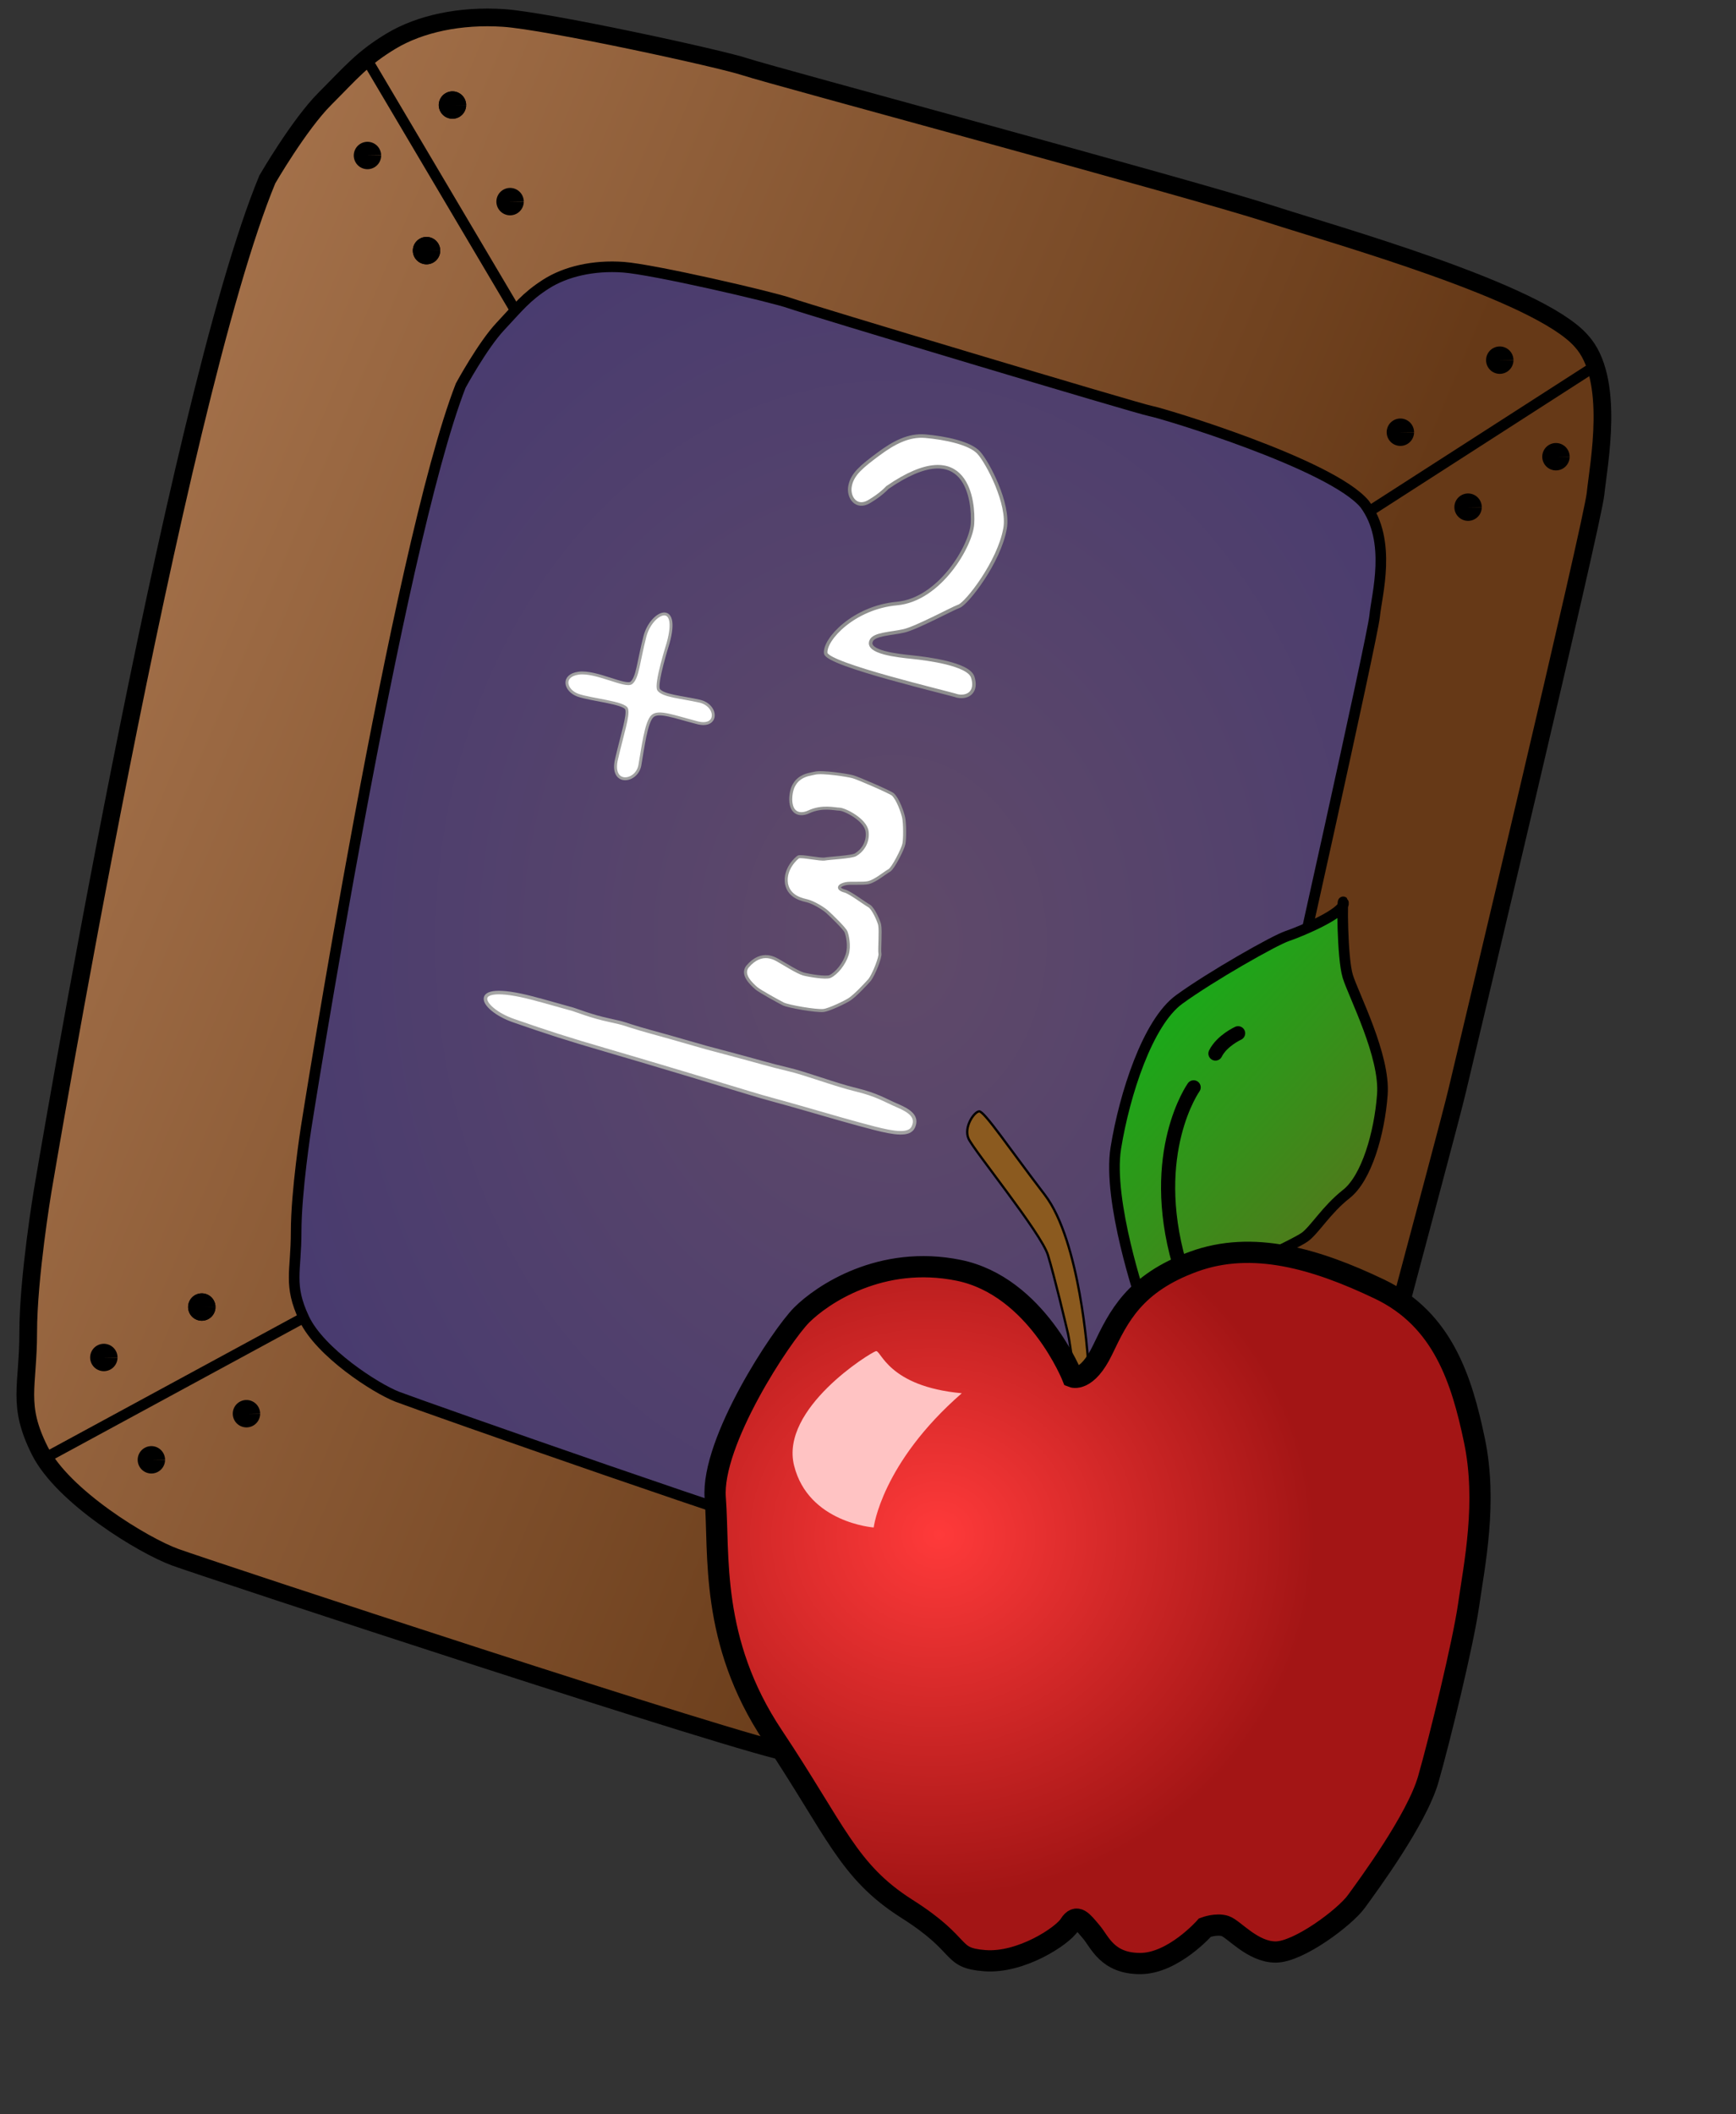
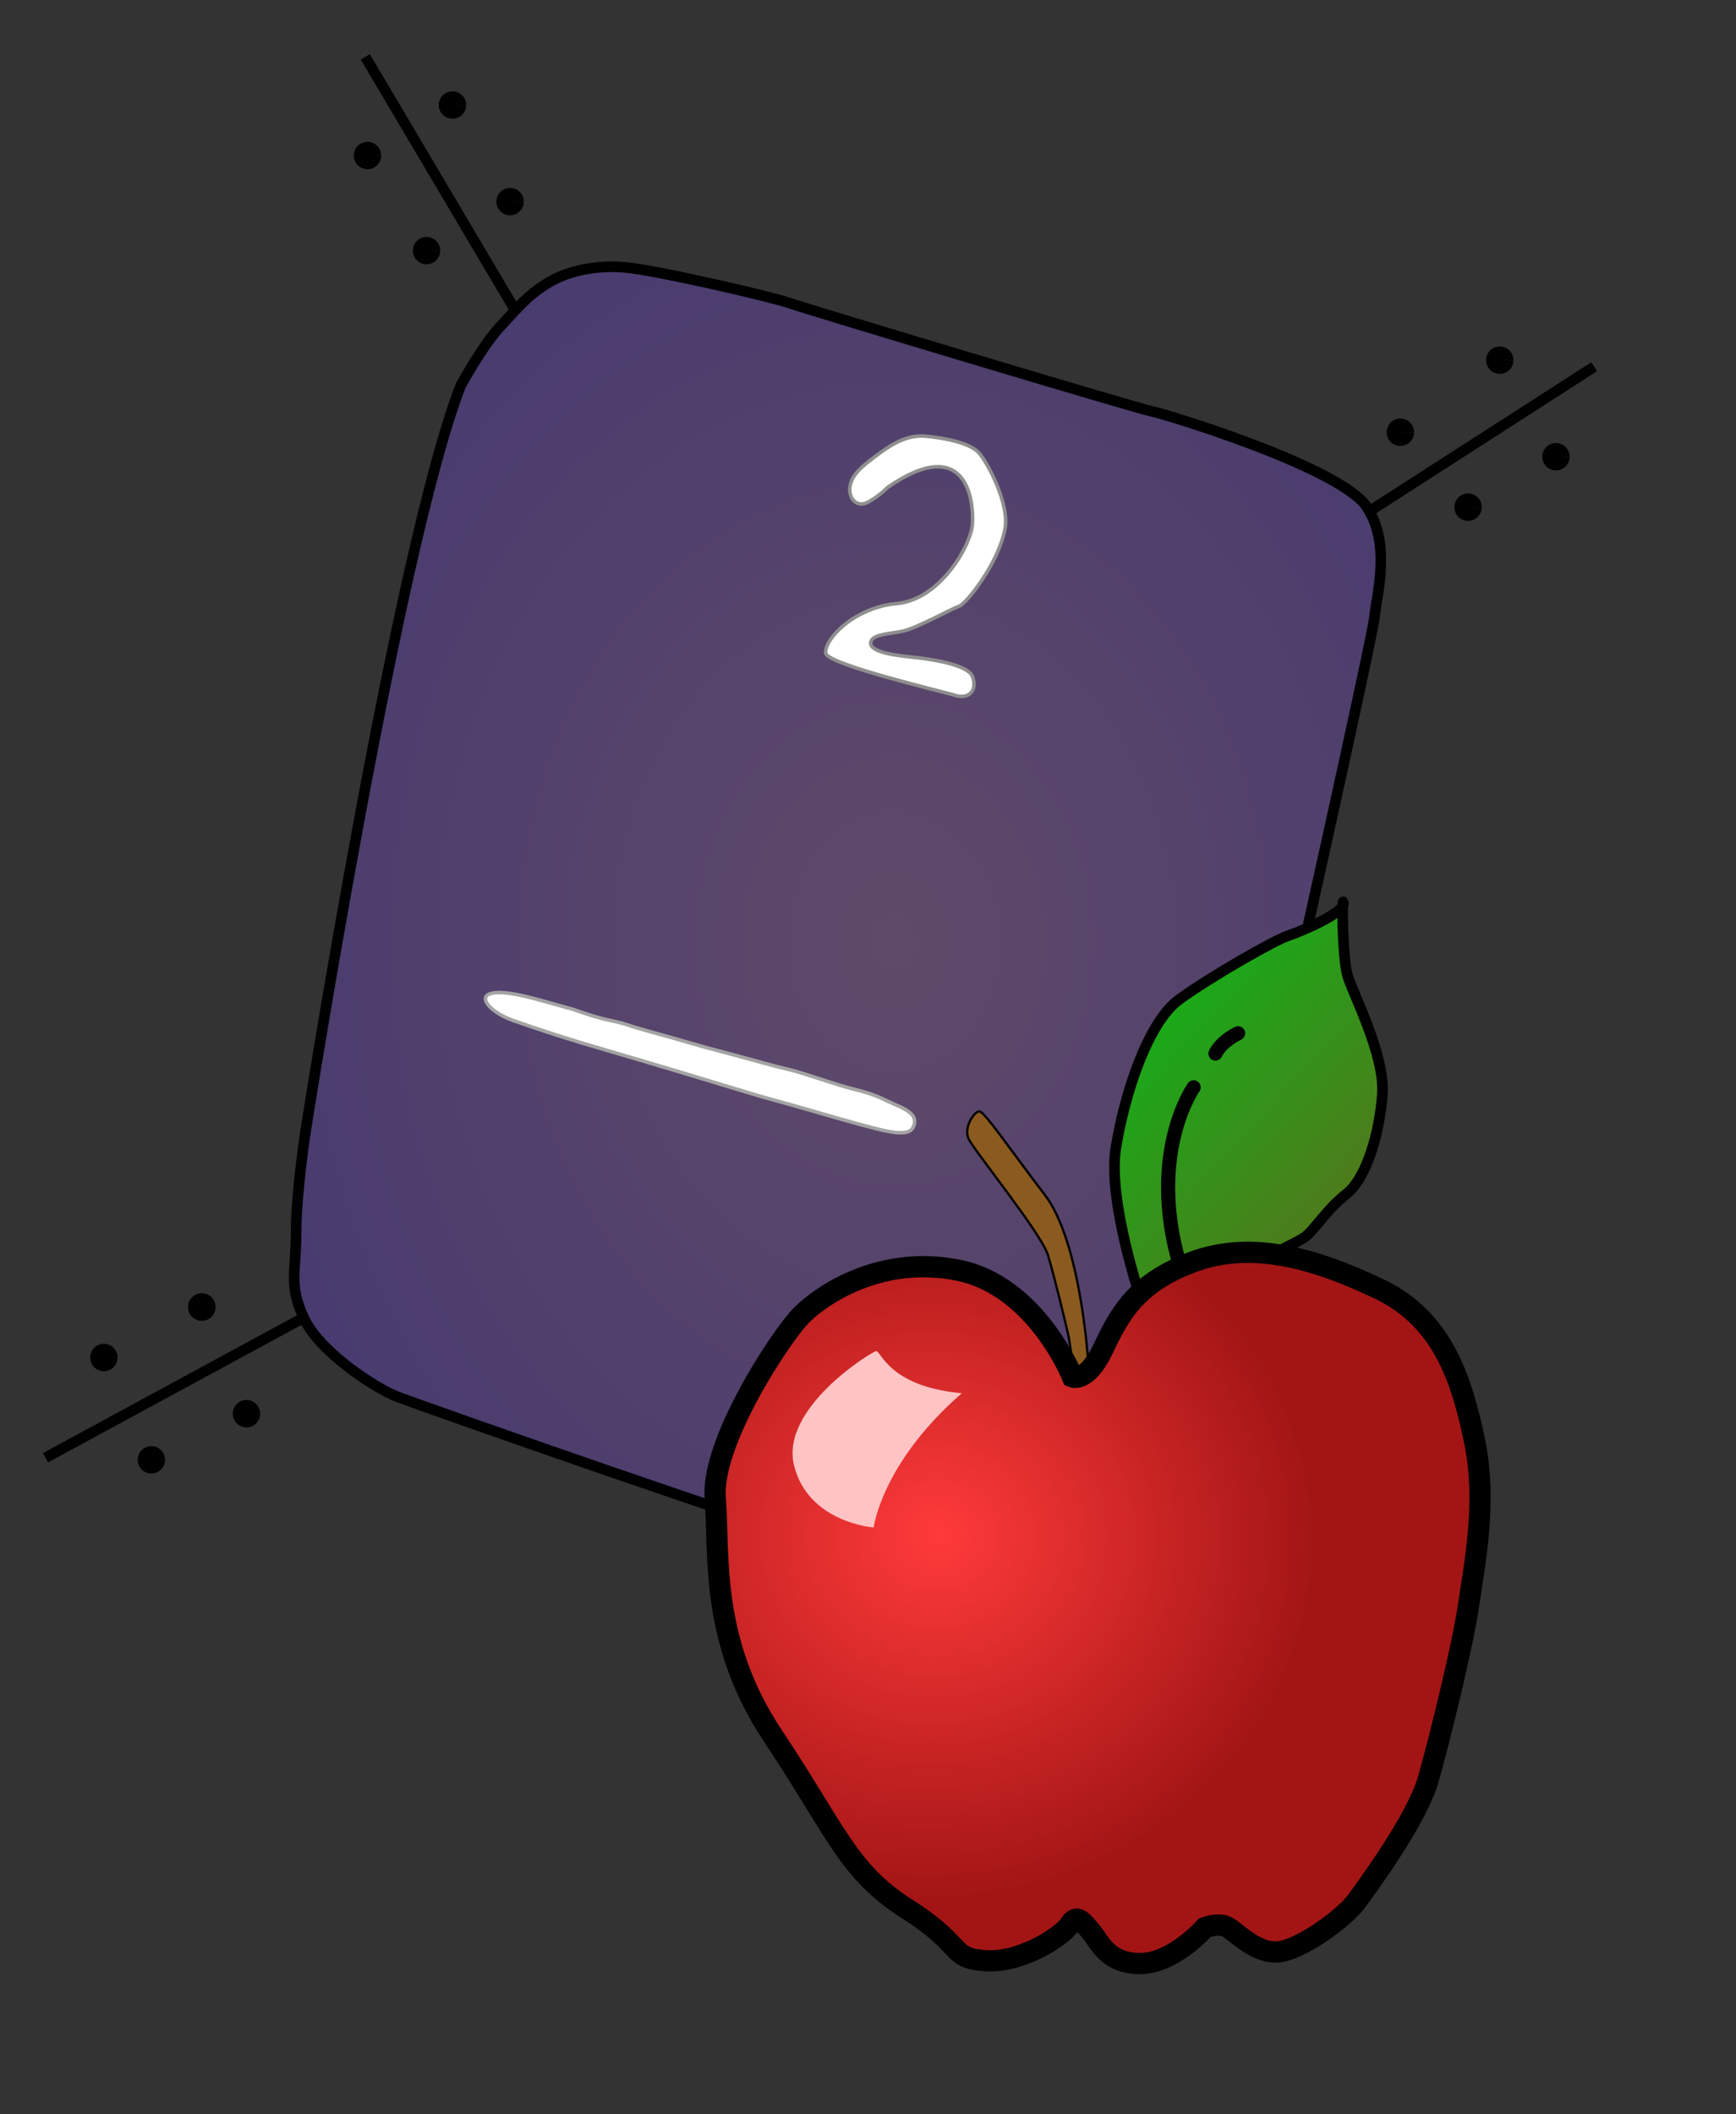
<svg xmlns="http://www.w3.org/2000/svg" xmlns:ns1="http://www.inkscape.org/namespaces/inkscape" xmlns:ns2="http://sodipodi.sourceforge.net/DTD/sodipodi-0.dtd" xmlns:xlink="http://www.w3.org/1999/xlink" height="560pt" id="svg1" ns1:version="0.40" ns2:docbase="/home/bpcomp/Inkscape" ns2:docname="slate-apple.svg" ns2:version="0.32" width="460pt">
  <rect width="100%" height="100%" fill="#333333" stroke="none" />
  <defs id="defs3">
    <linearGradient id="linearGradient1744">
      <stop id="stop1745" offset="0" style="stop-color:#663917;stop-opacity:1;" />
      <stop id="stop1746" offset="1" style="stop-color:#a6734c;stop-opacity:1;" />
    </linearGradient>
    <linearGradient id="linearGradient1737">
      <stop id="stop1738" offset="0" style="stop-color:#604a69;stop-opacity:1;" />
      <stop id="stop1739" offset="1" style="stop-color:#342e74;stop-opacity:1;" />
    </linearGradient>
    <linearGradient id="linearGradient1721">
      <stop id="stop1722" offset="0" style="stop-color:#12b018;stop-opacity:1;" />
      <stop id="stop1723" offset="1" style="stop-color:#4d7c1b;stop-opacity:1;" />
    </linearGradient>
    <linearGradient id="linearGradient1712">
      <stop id="stop1713" offset="0" style="stop-color:#ff3a3a;stop-opacity:1;" />
      <stop id="stop1714" offset="1" style="stop-color:#a31515;stop-opacity:1;" />
    </linearGradient>
    <radialGradient cx="384.479" cy="659.608" fx="388.604" fy="657.538" gradientTransform="scale(1.039,0.962)" gradientUnits="userSpaceOnUse" id="radialGradient1711" ns1:collect="always" r="131.921" xlink:href="#linearGradient1712" />
    <linearGradient gradientTransform="matrix(0.835,0,0,1.198,0.509,-2.545)" gradientUnits="userSpaceOnUse" id="linearGradient1720" ns1:collect="always" x1="591.751" x2="652.448" xlink:href="#linearGradient1721" y1="350.4" y2="430.409" />
    <radialGradient cx="428.928" cy="382.497" fx="428.928" fy="382.497" gradientTransform="scale(0.904,1.107)" gradientUnits="userSpaceOnUse" id="radialGradient1736" ns1:collect="always" r="477.884" xlink:href="#linearGradient1737" />
    <linearGradient gradientTransform="matrix(0.933,0,0,1.072,-3.563,0.509)" gradientUnits="userSpaceOnUse" id="linearGradient1743" ns1:collect="always" x1="539.745" x2="126.923" xlink:href="#linearGradient1744" y1="407.029" y2="206.117" />
    <linearGradient gradientTransform="matrix(0.933,0,0,1.072,-3.563,0.509)" gradientUnits="userSpaceOnUse" id="linearGradient4295" ns1:collect="always" x1="539.745" x2="126.923" xlink:href="#linearGradient1744" y1="407.029" y2="206.117" />
    <radialGradient cx="428.928" cy="382.497" fx="428.928" fy="382.497" gradientTransform="scale(0.904,1.107)" gradientUnits="userSpaceOnUse" id="radialGradient4296" ns1:collect="always" r="477.884" xlink:href="#linearGradient1737" />
    <linearGradient gradientTransform="matrix(0.835,0,0,1.198,0.509,-2.545)" gradientUnits="userSpaceOnUse" id="linearGradient4297" ns1:collect="always" x1="591.751" x2="652.448" xlink:href="#linearGradient1721" y1="350.4" y2="430.409" />
    <radialGradient cx="384.479" cy="659.608" fx="388.604" fy="657.538" gradientTransform="scale(1.039,0.962)" gradientUnits="userSpaceOnUse" id="radialGradient4298" ns1:collect="always" r="131.921" xlink:href="#linearGradient1712" />
  </defs>
  <ns2:namedview bordercolor="#666666" borderopacity="1.0" id="base" ns1:current-layer="svg1" ns1:cx="389.12962" ns1:cy="309.15901" ns1:pageopacity="0.0" ns1:pageshadow="2" ns1:window-height="914" ns1:window-width="1276" ns1:window-x="0" ns1:window-y="46" ns1:zoom="0.86831672" pagecolor="#ffffff" />
  <g id="layer1" ns1:groupmode="layer" ns1:label="Layer 1" />
  <g id="g4264" transform="translate(-71.978,-90.693)">
-     <path d="M 166.431,154.041 C 133.857,232.422 87.033,511.334 87.033,511.334 C 87.033,511.334 81.943,541.872 81.943,561.212 C 81.943,580.553 77.871,586.66 86.015,602.947 C 94.158,619.234 122.66,636.539 133.857,640.611 C 145.055,644.682 336.425,707.794 351.694,709.83 C 366.963,711.865 447.379,739.349 459.594,736.296 C 471.809,733.242 495.222,742.403 510.491,727.134 C 524.742,710.847 541.028,658.933 543.064,644.682 C 545.125,630.254 582.764,493.011 586.835,475.706 C 590.566,459.852 634.678,275.175 635.696,264.995 C 636.714,254.816 642.821,224.278 630.606,211.045 C 615.337,193.74 544.249,173.903 520.67,166.256 C 492.427,157.097 344.568,117.396 335.407,114.342 C 326.246,111.288 265.17,98.055 249.901,97.037 C 234.632,96.019 220.381,99.073 210.202,105.181 C 200.023,111.288 195.951,116.378 186.79,125.539 C 177.628,134.701 166.431,154.041 166.431,154.041 z " id="path1731" ns2:nodetypes="cccccccccccccccccc" style="fill:url(#linearGradient4295);fill-opacity:1;fill-rule:evenodd;stroke:#000000;stroke-width:6.25;stroke-linecap:butt;stroke-linejoin:miter;stroke-miterlimit:4;stroke-opacity:1" />
    <path d="M 234.742,226.883 C 212.328,284.4 180.109,489.073 180.109,489.073 C 180.109,489.073 176.607,511.483 176.607,525.676 C 176.607,539.868 173.805,544.35 179.409,556.302 C 185.012,568.253 204.624,580.952 212.328,583.94 C 220.033,586.928 351.712,633.241 362.219,634.735 C 372.725,636.229 428.058,656.397 436.463,654.156 C 444.868,651.915 460.978,658.638 471.484,647.434 C 481.29,635.482 492.497,597.386 493.898,586.928 C 495.316,576.34 521.214,475.628 524.016,462.929 C 526.583,451.295 556.936,315.774 557.636,308.304 C 558.337,300.834 563.875,281.815 554.134,268.714 C 542.358,254.595 482.691,236.594 478.489,235.847 C 474.286,235.1 357.316,199.991 351.012,197.751 C 344.708,195.51 302.683,185.799 292.176,185.052 C 281.67,184.305 271.864,186.546 264.86,191.028 C 257.856,195.51 255.054,199.244 248.75,205.967 C 242.447,212.69 234.742,226.883 234.742,226.883 z " id="path1732" ns2:nodetypes="cccccccccccccccccc" style="fill:url(#radialGradient4296);fill-opacity:1;fill-rule:evenodd;stroke:#000000;stroke-width:3.75;stroke-linecap:butt;stroke-linejoin:miter;stroke-miterlimit:4;stroke-opacity:1" />
    <path d="M 456.304,570.192 C 456.304,570.192 453.636,528.997 441.126,512.664 C 428.616,496.33 419.696,482.986 417.904,483.166 C 416.113,483.346 412.411,488.744 414.146,492.758 C 415.881,496.772 439.871,526.192 442.221,533.913 C 444.571,541.635 448.345,557.59 449.312,561.681 C 450.28,565.772 451.522,579.887 453.666,580.09 C 455.81,580.293 458.751,578.323 458.751,578.323 L 456.304,570.192 z " id="path1715" style="fill:#8b5a1f;fill-opacity:1;fill-rule:evenodd;stroke:#000000;stroke-width:0.804;stroke-linecap:butt;stroke-linejoin:miter;stroke-miterlimit:4;stroke-opacity:1" />
    <path d="M 475.372,550.524 C 475.372,550.524 463.157,514.896 466.211,496.065 C 469.265,477.233 477.408,451.785 488.605,443.642 C 499.802,435.498 522.197,422.774 526.777,421.247 C 531.358,419.72 547.136,413.104 546.627,409.541 C 546.118,405.978 546.118,428.882 548.154,435.498 C 550.19,442.115 561.387,463.491 560.369,477.233 C 559.351,490.975 554.77,506.753 547.645,512.352 C 540.519,517.95 536.448,525.076 532.885,527.621 C 529.322,530.165 500.311,543.907 492.677,545.434 C 485.042,546.961 475.372,550.524 475.372,550.524 z " id="path1716" ns2:nodetypes="ccccccccccc" style="fill:url(#linearGradient4297);fill-opacity:1;fill-rule:evenodd;stroke:#000000;stroke-width:3.75;stroke-linecap:butt;stroke-linejoin:miter;stroke-miterlimit:4;stroke-opacity:1" />
    <path d="M 488.605,536.782 C 477.408,497.592 493.695,474.688 493.695,474.688" id="path1724" ns2:nodetypes="cc" style="fill:none;fill-opacity:0.75;fill-rule:evenodd;stroke:#000000;stroke-width:5;stroke-linecap:round;stroke-linejoin:miter;stroke-miterlimit:4;stroke-opacity:1" />
    <path d="M 501.399,462.743 C 503.67,458.188 509.403,455.587 509.403,455.587" id="path1726" style="fill:none;fill-opacity:0.75;fill-rule:evenodd;stroke:#000000;stroke-width:5;stroke-linecap:round;stroke-linejoin:miter;stroke-miterlimit:4;stroke-opacity:1" />
    <path d="M 450.897,576.961 C 450.897,576.961 438.173,544.896 410.689,539.298 C 383.205,533.699 362.337,547.95 355.212,555.076 C 348.086,562.201 323.147,599.865 324.674,619.714 C 326.201,639.564 322.638,670.102 345.033,703.693 C 367.427,737.285 371.499,751.536 392.366,764.769 C 413.234,778.002 407.126,782.074 419.85,783.091 C 432.574,784.109 447.334,774.439 449.879,770.367 C 452.424,766.296 454.46,769.349 457.514,772.912 C 460.567,776.475 463.112,784.109 474.818,784.109 C 486.525,784.109 497.722,771.385 497.722,771.385 C 497.722,771.385 501.793,769.858 504.847,770.876 C 507.901,771.894 514.518,780.038 522.661,780.038 C 530.804,780.038 547.091,767.823 551.163,762.224 C 555.235,756.625 572.539,733.213 576.611,718.962 C 580.683,704.711 588.917,670.991 590.862,657.377 C 592.898,643.126 597.479,621.241 592.898,599.356 C 588.406,577.894 581.701,556.603 559.306,545.914 C 536.912,535.226 514.518,528.61 493.65,536.244 C 472.783,543.879 467.184,555.585 461.585,567.291 C 455.987,578.997 450.897,576.961 450.897,576.961 z " id="path1086" ns2:nodetypes="ccccccccccccccccccccc" style="fill:url(#radialGradient4298);fill-opacity:1;fill-rule:evenodd;stroke:#000000;stroke-width:7.5;stroke-linecap:butt;stroke-linejoin:miter;stroke-miterlimit:4;stroke-opacity:1" />
    <path d="M 201.041,110.779 L 253.464,199.339" id="path1747" ns2:nodetypes="cc" style="fill:none;fill-opacity:0.75;fill-rule:evenodd;stroke:#000000;stroke-width:3.75;stroke-linecap:butt;stroke-linejoin:miter;stroke-miterlimit:4;stroke-opacity:1" />
    <path d="M 556.806,270.594 L 635.187,220.206" id="path1748" ns2:nodetypes="cc" style="fill:none;fill-opacity:0.75;fill-rule:evenodd;stroke:#000000;stroke-width:3.75;stroke-linecap:butt;stroke-linejoin:miter;stroke-miterlimit:4;stroke-opacity:1" />
    <path d="M 178.137,556.631 L 88.051,605.492" id="path1749" ns2:nodetypes="cc" style="fill:none;fill-opacity:0.75;fill-rule:evenodd;stroke:#000000;stroke-width:3.75;stroke-linecap:butt;stroke-linejoin:miter;stroke-miterlimit:4;stroke-opacity:1" />
    <path d="M 206.639,145.643 A 4.835,4.835 0 1 1 206.639,145.575 L 201.804,145.643 z" id="path1753" ns2:cx="201.80412" ns2:cy="145.64325" ns2:end="6.2689708" ns2:rx="4.8351555" ns2:ry="4.8351555" ns2:start="0.0000000" ns2:type="arc" style="fill:#000000;fill-opacity:1;fill-rule:nonzero;stroke:none;stroke-width:3.75;stroke-linecap:round;stroke-linejoin:miter;stroke-miterlimit:4;stroke-dashoffset:0;stroke-opacity:1" />
-     <path d="M 206.639,145.643 A 4.835,4.835 0 1 1 206.639,145.575 L 201.804,145.643 z" id="path1754" ns2:cx="201.80412" ns2:cy="145.64325" ns2:end="6.2689708" ns2:rx="4.8351555" ns2:ry="4.8351555" ns2:start="0.0000000" ns2:type="arc" style="fill:#000000;fill-opacity:1;fill-rule:nonzero;stroke:none;stroke-width:3.75;stroke-linecap:round;stroke-linejoin:miter;stroke-miterlimit:4;stroke-dashoffset:0;stroke-opacity:1" transform="translate(20.868,33.592)" />
    <path d="M 206.639,145.643 A 4.835,4.835 0 1 1 206.639,145.575 L 201.804,145.643 z" id="path1755" ns2:cx="201.80412" ns2:cy="145.64325" ns2:end="6.2689708" ns2:rx="4.8351555" ns2:ry="4.8351555" ns2:start="0.0000000" ns2:type="arc" style="fill:#000000;fill-opacity:1;fill-rule:nonzero;stroke:none;stroke-width:3.75;stroke-linecap:round;stroke-linejoin:miter;stroke-miterlimit:4;stroke-dashoffset:0;stroke-opacity:1" transform="translate(50.387,16.287)" />
-     <path d="M 206.639,145.643 A 4.835,4.835 0 1 1 206.639,145.575 L 201.804,145.643 z" id="path1756" ns2:cx="201.80412" ns2:cy="145.64325" ns2:end="6.2689708" ns2:rx="4.8351555" ns2:ry="4.8351555" ns2:start="0.0000000" ns2:type="arc" style="fill:#000000;fill-opacity:1;fill-rule:nonzero;stroke:none;stroke-width:3.75;stroke-linecap:round;stroke-linejoin:miter;stroke-miterlimit:4;stroke-dashoffset:0;stroke-opacity:1" transform="translate(30.029,-17.814)" />
    <path d="M 206.639,145.643 A 4.835,4.835 0 1 1 206.639,145.575 L 201.804,145.643 z" id="path1757" ns2:cx="201.80412" ns2:cy="145.64325" ns2:end="6.2689708" ns2:rx="4.8351555" ns2:ry="4.8351555" ns2:start="0.0000000" ns2:type="arc" style="fill:#000000;fill-opacity:1;fill-rule:nonzero;stroke:none;stroke-width:3.75;stroke-linecap:round;stroke-linejoin:miter;stroke-miterlimit:4;stroke-dashoffset:0;stroke-opacity:1" transform="translate(30.029,-17.814)" />
    <path d="M 206.639,145.643 A 4.835,4.835 0 1 1 206.639,145.575 L 201.804,145.643 z" id="path1758" ns2:cx="201.80412" ns2:cy="145.64325" ns2:end="6.2689708" ns2:rx="4.8351555" ns2:ry="4.8351555" ns2:start="0.0000000" ns2:type="arc" style="fill:#000000;fill-opacity:1;fill-rule:nonzero;stroke:none;stroke-width:3.75;stroke-linecap:round;stroke-linejoin:miter;stroke-miterlimit:4;stroke-dashoffset:0;stroke-opacity:1" transform="translate(400.046,72.273)" />
    <path d="M 206.639,145.643 A 4.835,4.835 0 1 1 206.639,145.575 L 201.804,145.643 z" id="path1759" ns2:cx="201.80412" ns2:cy="145.64325" ns2:end="6.2689708" ns2:rx="4.8351555" ns2:ry="4.8351555" ns2:start="0.0000000" ns2:type="arc" style="fill:#000000;fill-opacity:1;fill-rule:nonzero;stroke:none;stroke-width:3.75;stroke-linecap:round;stroke-linejoin:miter;stroke-miterlimit:4;stroke-dashoffset:0;stroke-opacity:1" transform="translate(419.895,106.373)" />
    <path d="M 206.639,145.643 A 4.835,4.835 0 1 1 206.639,145.575 L 201.804,145.643 z" id="path1760" ns2:cx="201.80412" ns2:cy="145.64325" ns2:end="6.2689708" ns2:rx="4.8351555" ns2:ry="4.8351555" ns2:start="0.0000000" ns2:type="arc" style="fill:#000000;fill-opacity:1;fill-rule:nonzero;stroke:none;stroke-width:3.75;stroke-linecap:round;stroke-linejoin:miter;stroke-miterlimit:4;stroke-dashoffset:0;stroke-opacity:1" transform="translate(388.848,124.187)" />
    <path d="M 206.639,145.643 A 4.835,4.835 0 1 1 206.639,145.575 L 201.804,145.643 z" id="path1761" ns2:cx="201.80412" ns2:cy="145.64325" ns2:end="6.2689708" ns2:rx="4.8351555" ns2:ry="4.8351555" ns2:start="0.0000000" ns2:type="arc" style="fill:#000000;fill-opacity:1;fill-rule:nonzero;stroke:none;stroke-width:3.75;stroke-linecap:round;stroke-linejoin:miter;stroke-miterlimit:4;stroke-dashoffset:0;stroke-opacity:1" transform="translate(364.927,97.721)" />
    <path d="M 206.639,145.643 A 4.835,4.835 0 1 1 206.639,145.575 L 201.804,145.643 z" id="path1762" ns2:cx="201.80412" ns2:cy="145.64325" ns2:end="6.2689708" ns2:rx="4.8351555" ns2:ry="4.8351555" ns2:start="0.0000000" ns2:type="arc" style="fill:#000000;fill-opacity:1;fill-rule:nonzero;stroke:none;stroke-width:3.75;stroke-linecap:round;stroke-linejoin:miter;stroke-miterlimit:4;stroke-dashoffset:0;stroke-opacity:1" transform="translate(20.868,33.592)" />
    <path d="M 206.639,145.643 A 4.835,4.835 0 1 1 206.639,145.575 L 201.804,145.643 z" id="path1763" ns2:cx="201.80412" ns2:cy="145.64325" ns2:end="6.2689708" ns2:rx="4.8351555" ns2:ry="4.8351555" ns2:start="0.0000000" ns2:type="arc" style="fill:#000000;fill-opacity:1;fill-rule:nonzero;stroke:none;stroke-width:3.75;stroke-linecap:round;stroke-linejoin:miter;stroke-miterlimit:4;stroke-dashoffset:0;stroke-opacity:1" transform="translate(-58.531,406.662)" />
    <path d="M 206.639,145.643 A 4.835,4.835 0 1 1 206.639,145.575 L 201.804,145.643 z" id="path1764" ns2:cx="201.80412" ns2:cy="145.64325" ns2:end="6.2689708" ns2:rx="4.8351555" ns2:ry="4.8351555" ns2:start="0.0000000" ns2:type="arc" style="fill:#000000;fill-opacity:1;fill-rule:nonzero;stroke:none;stroke-width:3.75;stroke-linecap:round;stroke-linejoin:miter;stroke-miterlimit:4;stroke-dashoffset:0;stroke-opacity:1" transform="translate(-58.531,406.662)" />
    <path d="M 206.639,145.643 A 4.835,4.835 0 1 1 206.639,145.575 L 201.804,145.643 z" id="path1765" ns2:cx="201.80412" ns2:cy="145.64325" ns2:end="6.2689708" ns2:rx="4.8351555" ns2:ry="4.8351555" ns2:start="0.0000000" ns2:type="arc" style="fill:#000000;fill-opacity:1;fill-rule:nonzero;stroke:none;stroke-width:3.75;stroke-linecap:round;stroke-linejoin:miter;stroke-miterlimit:4;stroke-dashoffset:0;stroke-opacity:1" transform="translate(-93.14,424.476)" />
    <path d="M 206.639,145.643 A 4.835,4.835 0 1 1 206.639,145.575 L 201.804,145.643 z" id="path1766" ns2:cx="201.80412" ns2:cy="145.64325" ns2:end="6.2689708" ns2:rx="4.8351555" ns2:ry="4.8351555" ns2:start="0.0000000" ns2:type="arc" style="fill:#000000;fill-opacity:1;fill-rule:nonzero;stroke:none;stroke-width:3.75;stroke-linecap:round;stroke-linejoin:miter;stroke-miterlimit:4;stroke-dashoffset:0;stroke-opacity:1" transform="translate(-76.345,460.612)" />
    <path d="M 206.639,145.643 A 4.835,4.835 0 1 1 206.639,145.575 L 201.804,145.643 z" id="path1767" ns2:cx="201.80412" ns2:cy="145.64325" ns2:end="6.2689708" ns2:rx="4.8351555" ns2:ry="4.8351555" ns2:start="0.0000000" ns2:type="arc" style="fill:#000000;fill-opacity:1;fill-rule:nonzero;stroke:none;stroke-width:3.75;stroke-linecap:round;stroke-linejoin:miter;stroke-miterlimit:4;stroke-dashoffset:0;stroke-opacity:1" transform="translate(-42.753,444.325)" />
    <path d="M 385.47,262.876 C 413.896,243.306 416.069,268.106 415.552,275.728 C 415.034,283.351 404.076,302.457 388.843,303.838 C 373.596,305.219 363.139,316.551 363.706,321.392 C 364.437,325.464 407.082,335.383 410.247,336.482 C 414.2,337.251 417.252,334.818 415.648,329.809 C 414.158,325.158 399.538,323.296 394.332,322.765 C 389.125,322.235 378.015,321.039 379.759,317.034 C 380.722,314.566 386.762,314.535 391.31,313.489 C 395.858,312.443 408.274,305.688 410.871,304.745 C 413.468,303.802 424.98,289.29 427.082,277.248 C 428.589,268.613 420.968,254.095 417.79,250.58 C 414.612,247.066 405.543,245.301 398.896,244.732 C 393.056,244.232 387.849,246.927 382.203,251.138 C 376.557,255.349 373.133,258.062 372.318,262.247 C 371.504,266.433 374.591,270.413 378.945,267.881 C 383.299,265.35 385.47,262.876 385.47,262.876 z " id="path2393" ns2:nodetypes="ccccccccccccccccc" style="fill:#ffffff;fill-opacity:1;fill-rule:evenodd;stroke:#8f8f8f;stroke-width:1.25;stroke-linecap:butt;stroke-linejoin:miter;stroke-miterlimit:4;stroke-opacity:1" />
-     <path d="M 308.024,317.799 C 312.302,302.273 302.095,306.716 299.832,315.426 C 297.569,324.136 297.286,329.934 295.087,331.81 C 293.072,333.527 282.489,327.558 276.393,328.421 C 270.297,329.284 271.627,334.523 276.092,336.173 C 280.557,337.822 292.782,338.796 293.392,341.156 C 294.002,343.517 291.996,349.357 289.784,358.814 C 287.572,368.271 296.945,367.036 298.035,360.958 C 299.125,354.879 300.218,345.535 302.56,343.538 C 304.76,341.663 310.07,343.776 318.334,345.923 C 325.898,347.888 325.571,339.729 319.093,338.291 C 312.616,336.853 306.359,336.451 304.713,334.31 C 303.343,332.53 308.024,317.799 308.024,317.799 z " id="path3015" ns2:nodetypes="ccccccccccccc" style="fill:#ffffff;fill-opacity:1;fill-rule:evenodd;stroke:#a1a1a1;stroke-width:1.026;stroke-linecap:butt;stroke-linejoin:miter;stroke-miterlimit:4;stroke-opacity:1" />
-     <path d="M 368.57,376.447 C 366.774,376.407 362.435,375.199 357.713,377.408 C 355.013,378.671 351.447,378.402 351.338,373.052 C 351.432,364.445 357.96,364.247 359.718,363.765 C 362.412,363.026 371.574,364.521 373.28,364.988 C 375.234,365.522 386.564,370.473 387.409,371.229 C 389.215,372.848 390.877,377.621 391.251,379.494 C 391.67,381.6 391.696,386.935 391.318,388.733 C 390.893,390.758 387.46,397.337 386.223,398.043 C 384.377,399.095 381.296,401.768 378.807,402.379 C 376.909,402.845 372.527,402.413 370.841,402.749 C 368.495,403.217 367.345,404.523 370.491,405.383 C 372.384,405.901 377.231,409.607 379.039,410.622 C 380.553,411.473 382.539,416.172 382.756,417.262 C 383.202,419.501 382.608,426.173 382.863,427.451 C 383.115,428.717 380.738,434.714 379.268,436.692 C 377.854,438.271 374.152,442.279 372.001,443.663 C 370.533,444.608 364.934,447.315 362.921,447.544 C 360.381,447.834 350.479,446.112 348.727,445.235 C 347.148,444.444 340.284,440.674 339.137,439.647 C 337.41,438.099 333.936,434.928 336.007,432.119 C 341.285,425.855 346.167,429.468 347.665,430.31 C 349.15,431.144 353.857,434.119 355.849,434.663 C 357.579,435.137 363.799,436.22 365.247,435.534 C 367.547,434.445 370.254,431.108 371.283,427.811 C 372.261,424.677 371.319,420.897 370.882,419.791 C 370.401,418.576 365.53,413.874 364.245,412.723 C 362.675,411.317 359.353,409.424 357.427,408.897 C 355.726,408.432 350.828,407.705 349.849,402.793 C 348.984,397.474 353.485,393.642 354.027,393.333 C 354.963,392.799 361.794,394.377 363.469,394.044 C 364.941,393.75 372.781,393.388 374.256,392.546 C 376.463,391.287 378.812,388.355 378.338,384.397 C 377.83,380.157 370.397,376.487 368.57,376.447 z " id="path3016" ns2:nodetypes="cccccccccccccccccccccccccccccccccc" style="fill:#ffffff;fill-opacity:1;fill-rule:evenodd;stroke:#959595;stroke-width:1.063;stroke-linecap:butt;stroke-linejoin:miter;stroke-miterlimit:4;stroke-opacity:1" />
    <path d="M 262.653,443.868 C 235.845,436.264 241.539,446.987 253.365,451.107 C 265.191,455.228 272.813,457.683 285.851,461.465 C 298.889,465.248 330.581,474.771 336.614,476.644 C 342.647,478.516 347.564,479.698 356.055,482.162 C 364.547,484.625 374.053,487.373 380.867,489.115 C 387.967,490.931 393.256,491.734 394.645,488.722 C 396.335,485.059 393.398,482.993 388.95,481.093 C 384.502,479.192 381.881,477.334 374.263,475.49 C 366.646,473.646 356.714,469.79 350.309,468.297 C 343.905,466.805 339.812,465.496 330.286,462.976 C 320.76,460.457 321.73,460.738 313.481,458.345 C 305.232,455.952 304.23,455.783 298.164,454.024 C 292.099,452.264 293.652,452.349 287.214,450.969 C 280.777,449.59 275.844,447.549 274.388,447.126 C 272.933,446.704 262.468,443.79 262.468,443.79" id="path3638" ns2:nodetypes="cccccccccccccccc" style="fill:#ffffff;fill-opacity:1;fill-rule:evenodd;stroke:#a4a4a4;stroke-width:1.25;stroke-linecap:butt;stroke-linejoin:miter;stroke-miterlimit:4;stroke-opacity:1" />
    <path d="M 411.783,582.711 C 385.608,580.326 383.271,567.385 381.435,567.846 C 379.598,568.307 347.47,588.078 352.537,608.279 C 357.604,628.48 380.658,630.115 380.658,630.115 C 380.658,630.115 383.396,607.435 411.783,582.711 z " id="path4263" ns2:nodetypes="ccccc" style="fill:#ffc3c3;fill-opacity:1;fill-rule:evenodd;stroke:none;stroke-width:0.188;stroke-linecap:butt;stroke-linejoin:miter;stroke-miterlimit:4;stroke-opacity:1" />
  </g>
</svg>